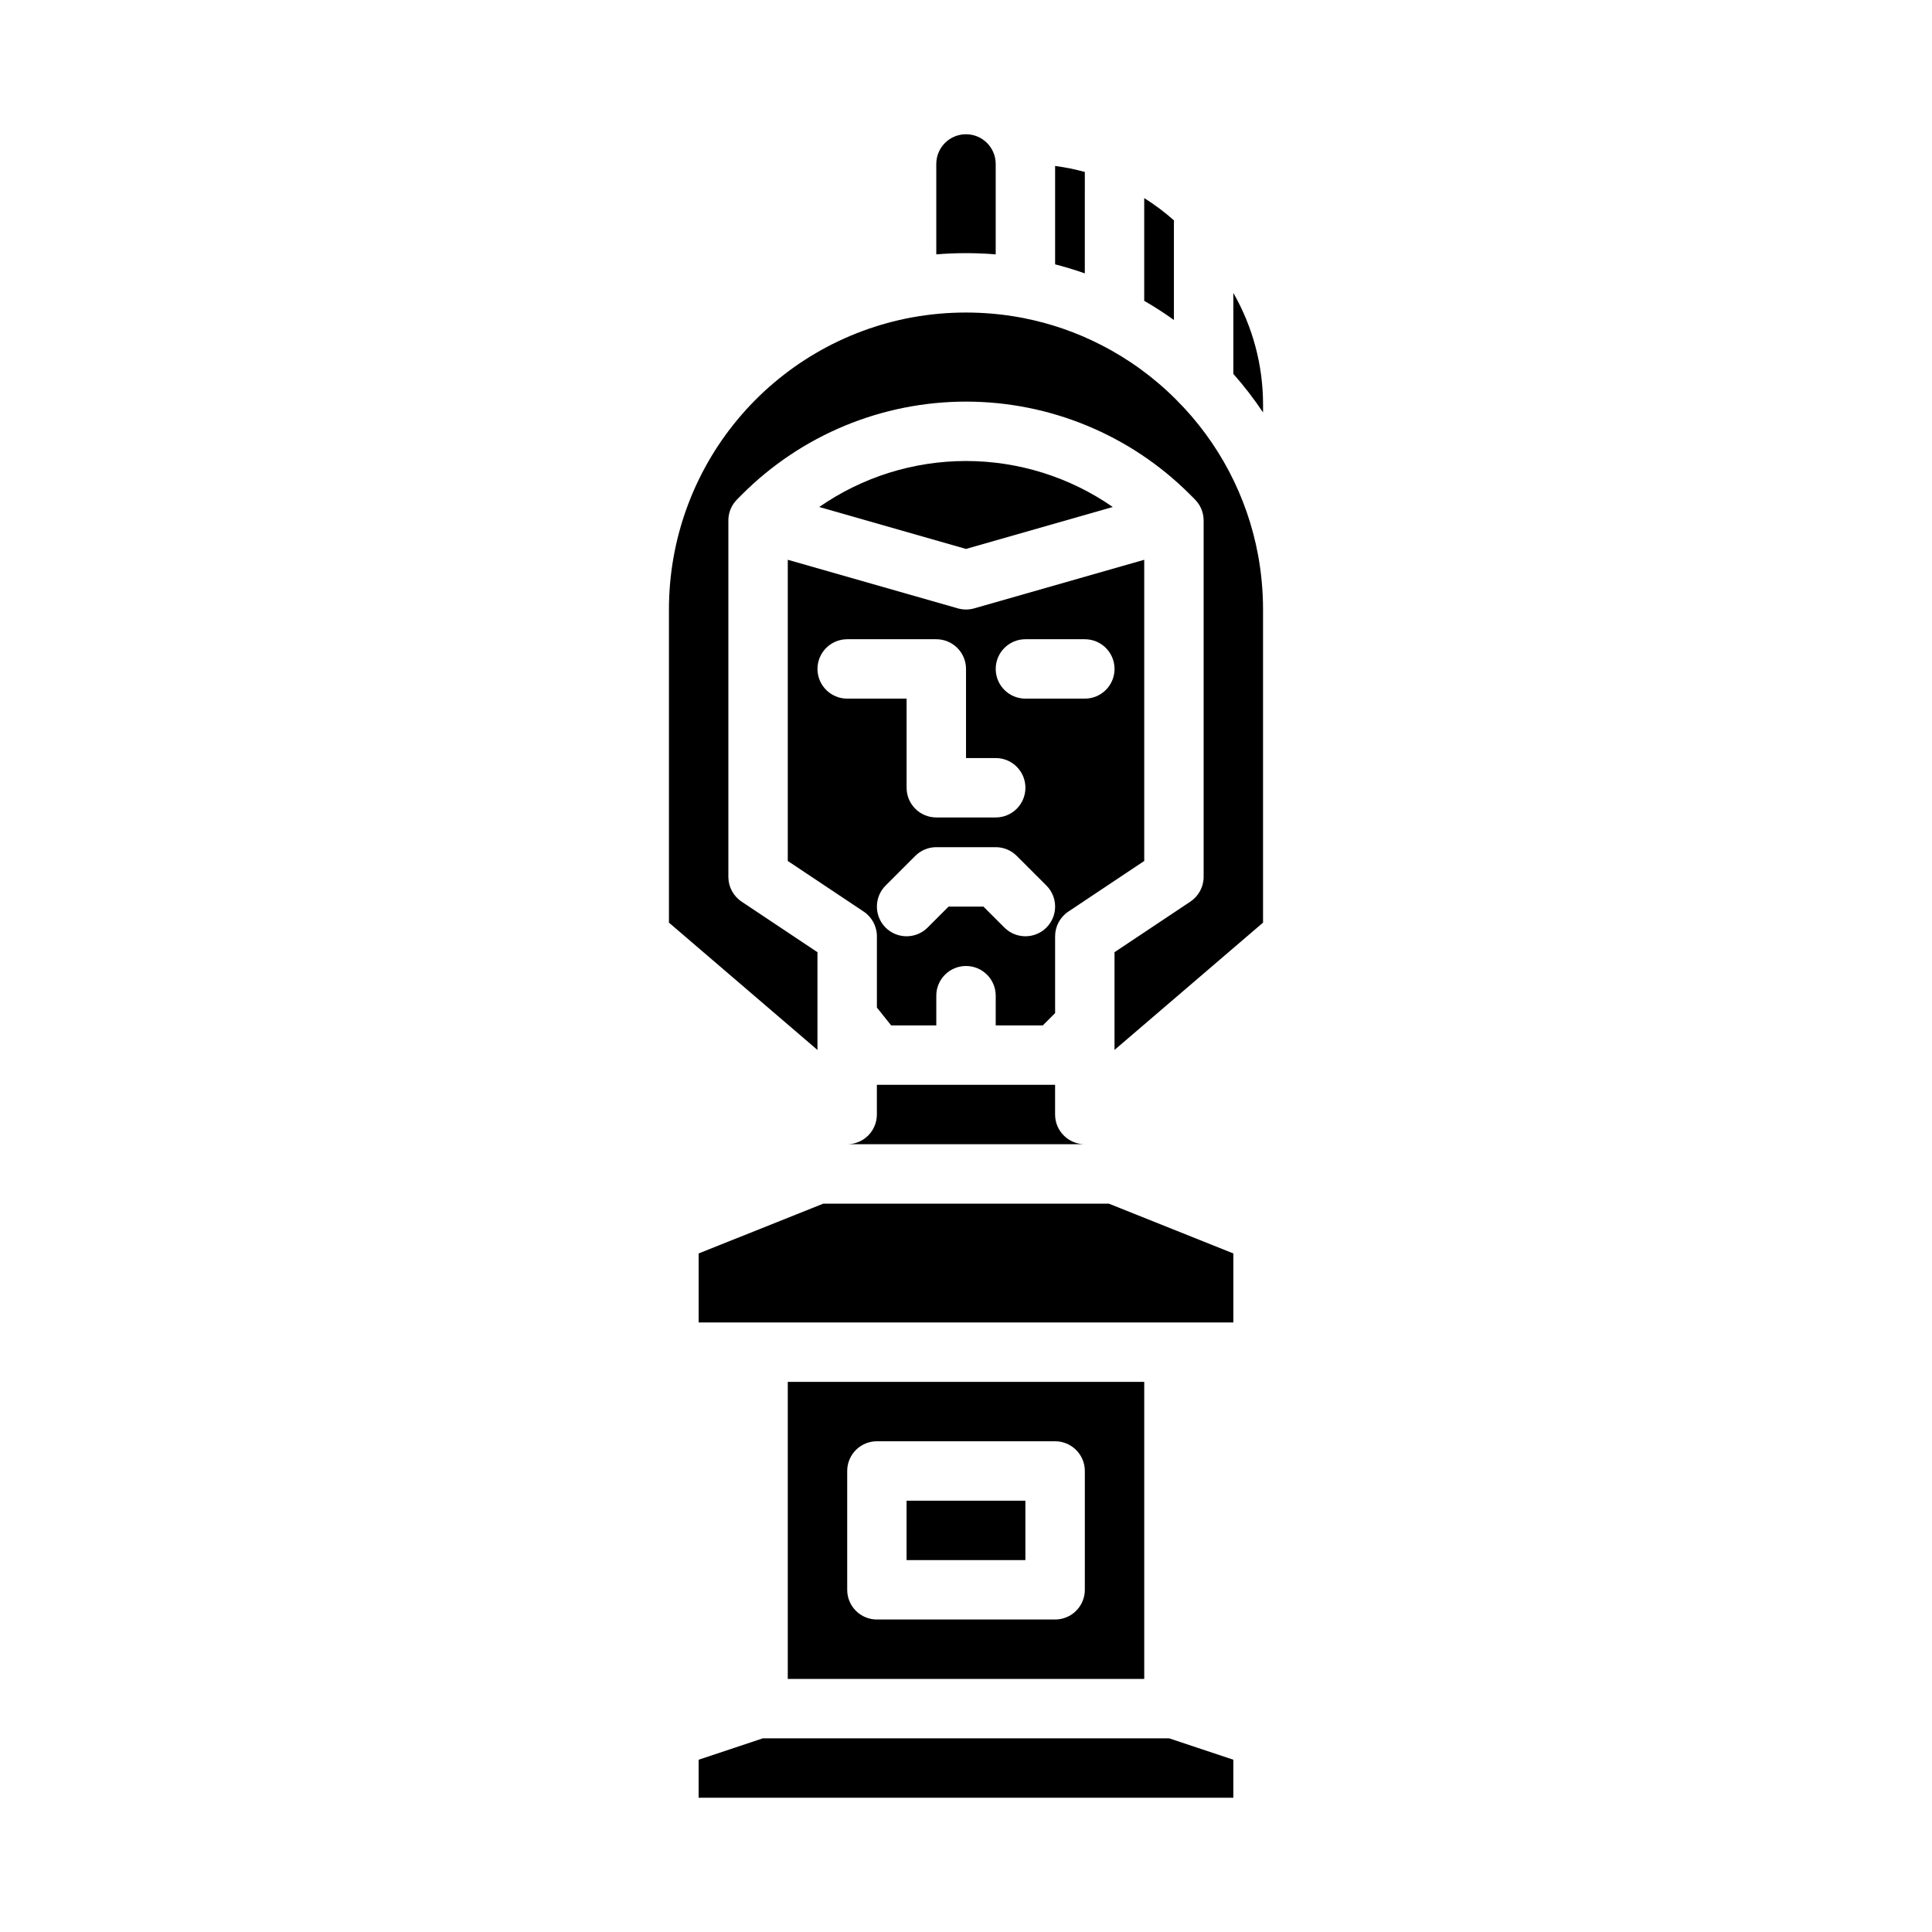
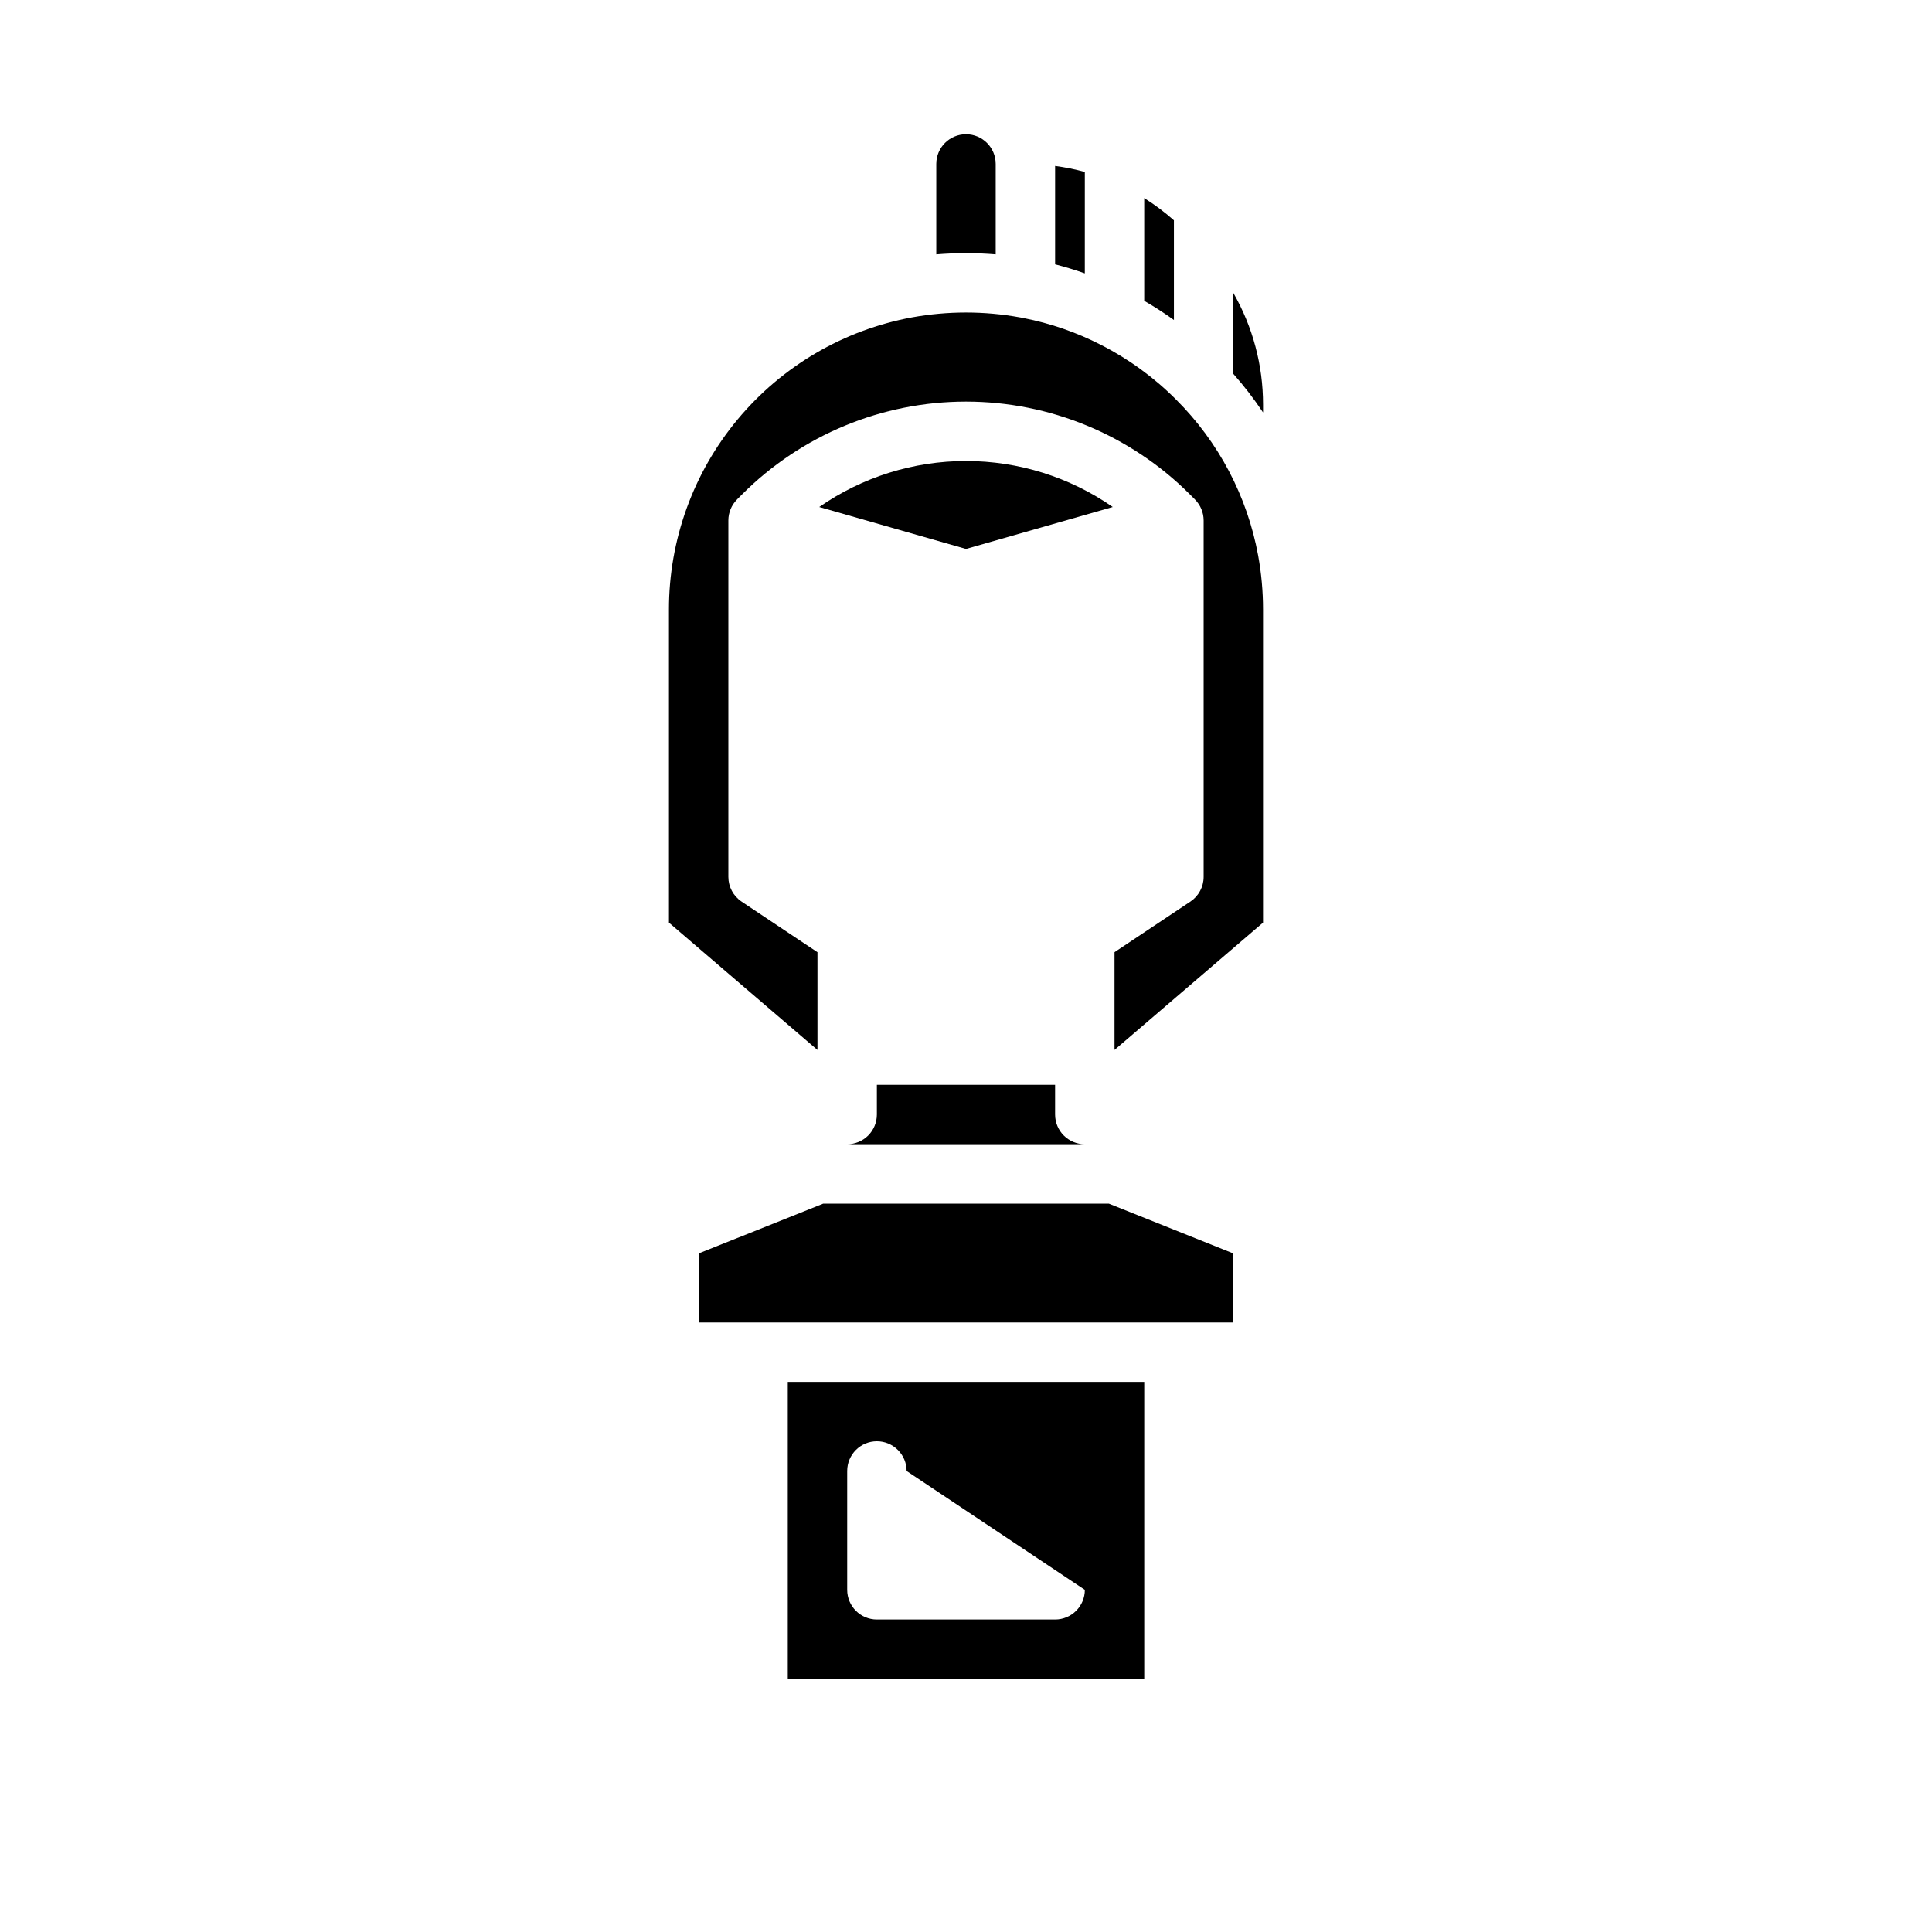
<svg xmlns="http://www.w3.org/2000/svg" fill="#000000" width="800px" height="800px" version="1.1" viewBox="144 144 512 512">
  <g>
-     <path d="m346.17 604.67-17.023 5.672v10.07h141.7v-10.07l-17.023-5.672z" />
-     <path d="m384.25 541.7h31.488v15.742h-31.488z" />
-     <path d="m352.77 510.21v78.719h94.465v-78.719zm78.719 55.105h0.004c0 2.086-0.832 4.09-2.309 5.566-1.477 1.477-3.477 2.305-5.566 2.305h-47.23c-4.348 0-7.871-3.523-7.871-7.871v-31.488c0-4.348 3.523-7.875 7.871-7.875h47.23c2.09 0 4.09 0.832 5.566 2.309 1.477 1.477 2.309 3.477 2.309 5.566z" />
+     <path d="m352.77 510.21v78.719h94.465v-78.719zm78.719 55.105h0.004c0 2.086-0.832 4.09-2.309 5.566-1.477 1.477-3.477 2.305-5.566 2.305h-47.23c-4.348 0-7.871-3.523-7.871-7.871v-31.488c0-4.348 3.523-7.875 7.871-7.875c2.09 0 4.09 0.832 5.566 2.309 1.477 1.477 2.309 3.477 2.309 5.566z" />
    <path d="m455.1 202.39c-2.457-2.18-5.09-4.152-7.871-5.898v27.23c2.707 1.562 5.332 3.258 7.871 5.078z" />
    <path d="m362.16 462.98-33.008 13.199v18.285h141.7v-18.285l-33.004-13.199z" />
    <path d="m431.49 189.57c-2.586-0.707-5.215-1.238-7.875-1.59v26.074c2.66 0.684 5.285 1.48 7.871 2.394z" />
    <path d="m407.87 211.41v-23.961c0-4.348-3.523-7.871-7.871-7.871s-7.875 3.523-7.875 7.871v23.961c5.242-0.43 10.508-0.43 15.746 0z" />
    <path d="m376.38 431.49v7.871c0 2.086-0.828 4.09-2.305 5.566-1.477 1.477-3.481 2.305-5.566 2.305h62.977c-4.348 0-7.875-3.523-7.875-7.871v-7.871z" />
-     <path d="m352.77 372.17 20.109 13.406h0.004c2.188 1.457 3.504 3.918 3.504 6.547v18.887l3.781 4.731h11.961v-7.871c0-4.348 3.527-7.871 7.875-7.871s7.871 3.523 7.871 7.871v7.871h12.484l3.258-3.262v-20.355c0-2.629 1.316-5.09 3.508-6.547l20.109-13.406v-79.824l-45.066 12.879c-1.414 0.402-2.91 0.402-4.324 0l-45.074-12.879zm68.543 17.652v-0.004c-1.477 1.477-3.477 2.305-5.566 2.305-2.086 0-4.09-0.828-5.566-2.305l-5.566-5.566h-9.223l-5.566 5.566c-3.074 3.074-8.059 3.074-11.133 0-3.074-3.074-3.074-8.059 0-11.133l7.871-7.871c1.477-1.477 3.481-2.305 5.566-2.305h15.746c2.086 0 4.09 0.828 5.566 2.305l7.871 7.871c1.477 1.477 2.305 3.481 2.305 5.566 0 2.09-0.828 4.09-2.305 5.566zm-5.566-76.418h15.746c4.348 0 7.871 3.523 7.871 7.871s-3.523 7.871-7.871 7.871h-15.746c-4.348 0-7.871-3.523-7.871-7.871s3.523-7.871 7.871-7.871zm-47.23 0h23.617-0.004c2.09 0 4.09 0.828 5.566 2.305 1.477 1.477 2.309 3.481 2.309 5.566v23.617h7.871c4.348 0 7.871 3.523 7.871 7.871s-3.523 7.871-7.871 7.871h-15.746c-4.348 0-7.871-3.523-7.871-7.871v-23.617h-15.742c-4.348 0-7.875-3.523-7.875-7.871s3.527-7.871 7.875-7.871z" />
    <path d="m438.89 278.36c-11.418-7.938-24.988-12.188-38.891-12.188-13.906 0-27.477 4.25-38.891 12.188l38.891 11.113z" />
    <path d="m455.66 249.88c-5.824-5.844-12.531-10.727-19.879-14.477-6.465-3.316-13.367-5.707-20.5-7.102-0.148-0.027-0.297-0.055-0.441-0.09l-0.527-0.098h-0.004c-9.465-1.719-19.164-1.719-28.633 0-18.094 3.336-34.445 12.91-46.211 27.055s-18.199 31.969-18.188 50.367v82.973l39.359 33.738v-25.906l-20.109-13.406c-2.191-1.461-3.504-3.918-3.504-6.551v-94.465c0-2.086 0.832-4.086 2.312-5.562l-0.008-0.004 1.352-1.352c15.73-15.73 37.07-24.57 59.32-24.57 22.246 0 43.586 8.84 59.316 24.57l1.352 1.352-0.008 0.004h0.004c1.477 1.477 2.309 3.477 2.312 5.562v94.465c0 2.633-1.316 5.09-3.508 6.551l-20.109 13.406v25.902l39.359-33.738v-82.969c0-4.805-0.434-9.602-1.297-14.328-2.875-15.672-10.469-30.09-21.762-41.328z" />
    <path d="m470.85 221.63v21.453-0.004c2.852 3.227 5.484 6.641 7.871 10.227v-2.144c-0.008-10.363-2.719-20.543-7.871-29.531z" />
  </g>
</svg>